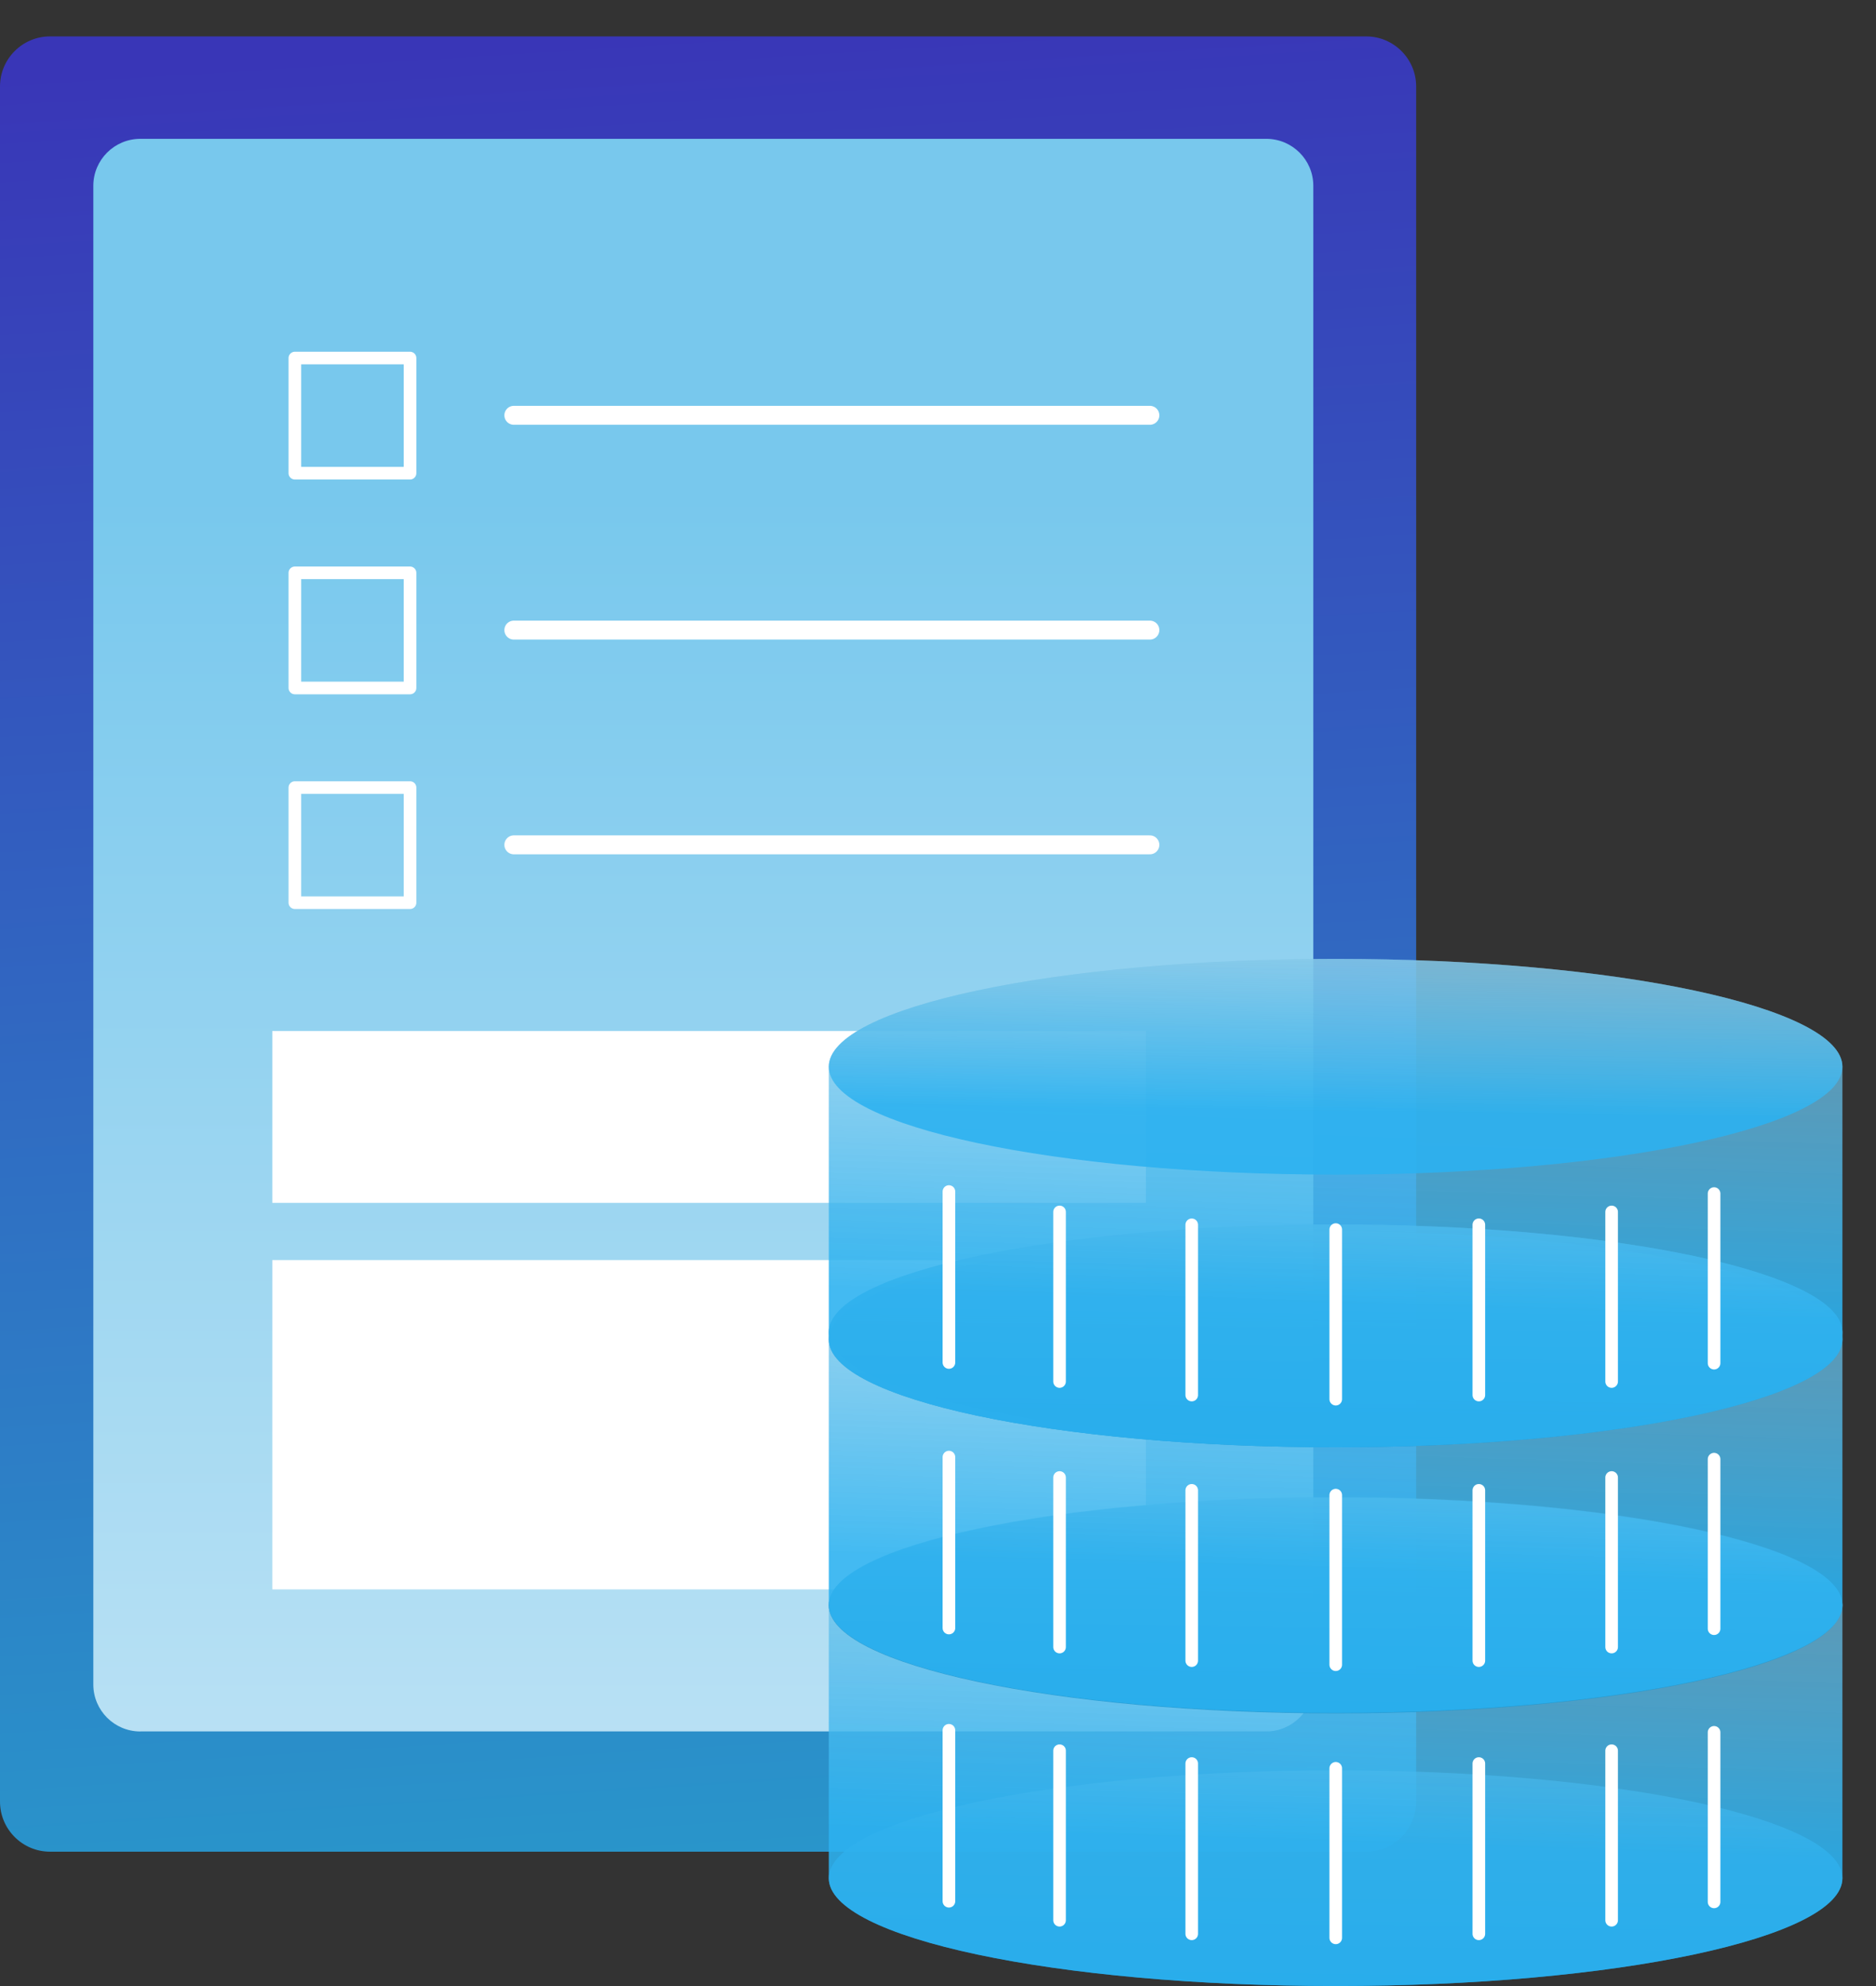
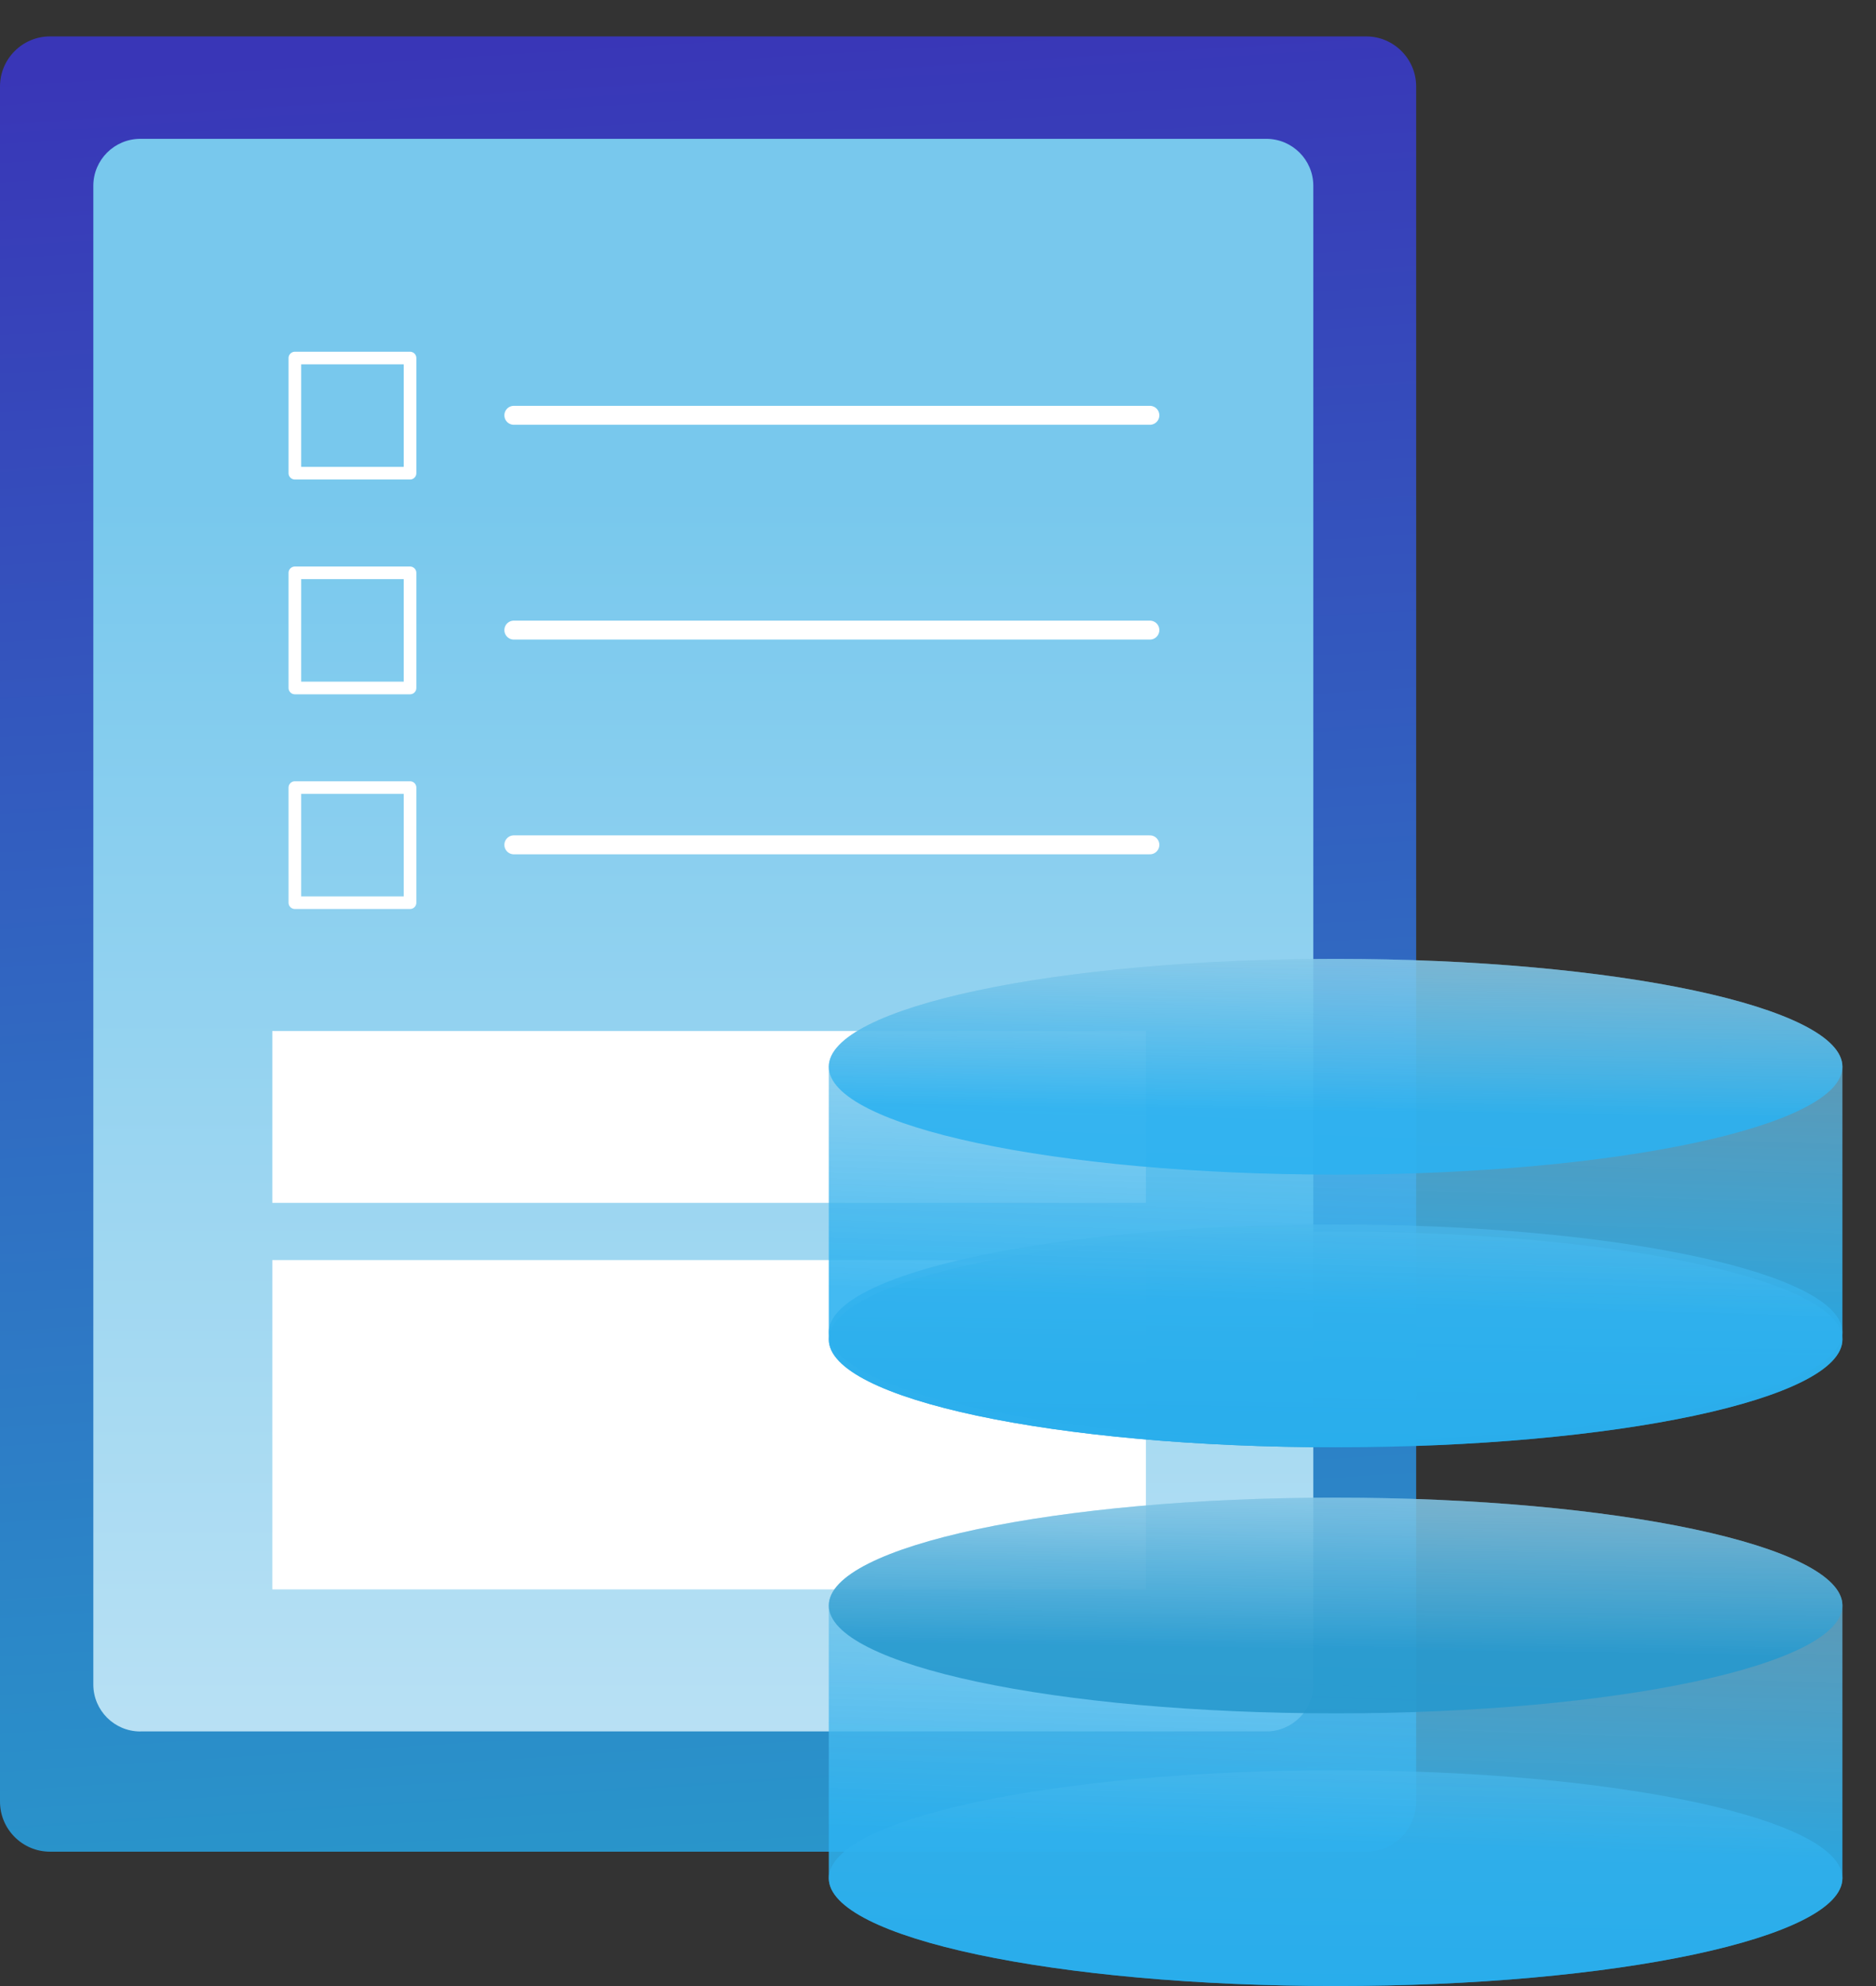
<svg xmlns="http://www.w3.org/2000/svg" width="51" height="54" fill="none">
  <rect width="100%" height="100%" fill="#333333" stroke="none" />
  <path d="M37.138.99H1.36C.61.99 0 1.6 0 2.352v46.633c0 .752.61 1.362 1.361 1.362h35.777c.752 0 1.361-.61 1.361-1.362V2.352c0-.752-.61-1.362-1.361-1.362z" fill="url(#paint0_linear_3727_21733)" />
  <path d="M3.815 47.077h30.61c.706 0 1.278-.572 1.278-1.278V5.053c0-.706-.572-1.278-1.278-1.278H3.815c-.706 0-1.278.572-1.278 1.278V45.8c0 .706.572 1.278 1.278 1.278z" fill="url(#paint1_linear_3727_21733)" />
  <path d="M31.15 28.033H7.403v4.672h23.749v-4.672zm0 6.228H7.403v8.955h23.749V34.26z" fill="#fff" />
  <path d="M13.969 11.292H31.26" stroke="#fff" stroke-width=".515" stroke-linecap="round" stroke-linejoin="round" />
  <path d="M11.147 9.735H8.016v3.131h3.131V9.735zm0 5.84H8.016v3.131h3.131v-3.131zm0 5.839H8.016v3.13h3.131v-3.13z" stroke="#fff" stroke-width=".343" stroke-linecap="round" stroke-linejoin="round" />
  <path d="M13.969 17.132H31.26m-17.291 5.839H31.26" stroke="#fff" stroke-width=".515" stroke-linecap="round" stroke-linejoin="round" />
  <path d="M36.309 54c7.61 0 13.778-1.314 13.778-2.933 0-1.62-6.169-2.933-13.778-2.933-7.61 0-13.778 1.313-13.778 2.933 0 1.62 6.169 2.932 13.778 2.932z" fill="url(#paint2_linear_3727_21733)" />
  <path d="M36.309 40.72c-7.599 0-13.778 1.31-13.778 2.933v7.415c0 1.623 6.16 2.932 13.778 2.932 7.617 0 13.778-1.31 13.778-2.932v-7.415c0-1.623-6.16-2.932-13.778-2.932z" fill="url(#paint3_linear_3727_21733)" />
-   <path d="M40.203 52.58v-4.63m3.61 4.261v-4.61m-7.5 5.089v-4.61m-3.915 4.5v-4.63m-3.593 4.261v-4.61m-3.008 4.093v-4.648m20.801 4.666v-4.61" stroke="#fff" stroke-width=".343" stroke-linecap="round" stroke-linejoin="round" />
  <path d="M36.309 46.586c7.61 0 13.778-1.313 13.778-2.933 0-1.62-6.169-2.932-13.778-2.932-7.61 0-13.778 1.312-13.778 2.932 0 1.62 6.169 2.933 13.778 2.933z" fill="url(#paint4_linear_3727_21733)" />
-   <path d="M36.309 46.572c7.61 0 13.778-1.314 13.778-2.933 0-1.62-6.169-2.933-13.778-2.933-7.61 0-13.778 1.313-13.778 2.933 0 1.62 6.169 2.932 13.778 2.932z" fill="url(#paint5_linear_3727_21733)" />
-   <path d="M36.309 33.293c-7.599 0-13.778 1.31-13.778 2.932v7.415c0 1.623 6.16 2.932 13.778 2.932 7.617 0 13.778-1.31 13.778-2.932v-7.415c0-1.623-6.16-2.932-13.778-2.932z" fill="url(#paint6_linear_3727_21733)" />
-   <path d="M40.203 45.152v-4.63m3.61 4.261v-4.61m-7.5 5.09v-4.611m-3.915 4.5v-4.63m-3.593 4.261v-4.61m-3.008 4.093v-4.648m20.801 4.666v-4.61" stroke="#fff" stroke-width=".343" stroke-linecap="round" stroke-linejoin="round" />
  <path d="M36.309 39.158c7.61 0 13.778-1.313 13.778-2.933 0-1.62-6.169-2.932-13.778-2.932-7.61 0-13.778 1.313-13.778 2.932 0 1.62 6.169 2.933 13.778 2.933z" fill="url(#paint7_linear_3727_21733)" />
  <path d="M36.309 39.351c7.61 0 13.778-1.313 13.778-2.932 0-1.62-6.169-2.933-13.778-2.933-7.61 0-13.778 1.313-13.778 2.933 0 1.62 6.169 2.932 13.778 2.932z" fill="url(#paint8_linear_3727_21733)" />
  <path d="M36.309 26.072c-7.599 0-13.778 1.31-13.778 2.933v7.414c0 1.623 6.16 2.933 13.778 2.933 7.617 0 13.778-1.31 13.778-2.933v-7.414c0-1.623-6.16-2.933-13.778-2.933z" fill="url(#paint9_linear_3727_21733)" />
-   <path d="M40.203 37.931v-4.63m3.61 4.262v-4.611m-7.5 5.091v-4.611m-3.915 4.499v-4.629m-3.593 4.261v-4.611m-3.008 4.094v-4.648m20.801 4.666v-4.611" stroke="#fff" stroke-width=".343" stroke-linecap="round" stroke-linejoin="round" />
  <path d="M36.309 31.938c7.61 0 13.778-1.313 13.778-2.933 0-1.62-6.169-2.933-13.778-2.933-7.61 0-13.778 1.313-13.778 2.933 0 1.62 6.169 2.933 13.778 2.933z" fill="url(#paint10_linear_3727_21733)" />
  <defs>
    <linearGradient id="paint0_linear_3727_21733" x1="25.784" y1=".476" x2="29.56" y2="60.742" gradientUnits="userSpaceOnUse">
      <stop stop-color="#3936B7" />
      <stop offset=".964" stop-color="#26A6CE" />
    </linearGradient>
    <linearGradient id="paint1_linear_3727_21733" x1="19.037" y1="13.526" x2="19.037" y2="67.123" gradientUnits="userSpaceOnUse">
      <stop stop-color="#78C8ED" />
      <stop offset="1" stop-color="#DEEFF8" />
    </linearGradient>
    <linearGradient id="paint2_linear_3727_21733" x1="35.995" y1="73.532" x2="36.401" y2="44.003" gradientUnits="userSpaceOnUse">
      <stop stop-color="#1D56B8" />
      <stop offset=".57" stop-color="#0087C6" />
      <stop offset=".64" stop-color="#098BC8" stop-opacity=".97" />
      <stop offset=".72" stop-color="#2699CE" stop-opacity=".89" />
      <stop offset=".8" stop-color="#55AFD9" stop-opacity=".76" />
      <stop offset=".89" stop-color="#98CEE8" stop-opacity=".58" />
      <stop offset=".98" stop-color="#ECF6FA" stop-opacity=".35" />
      <stop offset="1" stop-color="#fff" stop-opacity=".3" />
    </linearGradient>
    <linearGradient id="paint3_linear_3727_21733" x1="35.995" y1="98.224" x2="38.074" y2="31.418" gradientUnits="userSpaceOnUse">
      <stop offset=".72" stop-color="#2CB2F0" stop-opacity=".89" />
      <stop offset=".8" stop-color="#5EBEEB" stop-opacity=".76" />
      <stop offset=".89" stop-color="#98CEE8" stop-opacity=".58" />
      <stop offset=".98" stop-color="#ECF6FA" stop-opacity=".35" />
      <stop offset="1" stop-color="#fff" stop-opacity=".3" />
    </linearGradient>
    <linearGradient id="paint4_linear_3727_21733" x1="35.995" y1="66.118" x2="36.401" y2="36.589" gradientUnits="userSpaceOnUse">
      <stop offset=".72" stop-color="#2699CE" stop-opacity=".89" />
      <stop offset=".8" stop-color="#55AFD9" stop-opacity=".76" />
      <stop offset=".89" stop-color="#98CEE8" stop-opacity=".58" />
      <stop offset=".98" stop-color="#ECF6FA" stop-opacity=".35" />
      <stop offset="1" stop-color="#fff" stop-opacity=".3" />
    </linearGradient>
    <linearGradient id="paint5_linear_3727_21733" x1="35.995" y1="66.104" x2="36.401" y2="36.575" gradientUnits="userSpaceOnUse">
      <stop stop-color="#1D56B8" />
      <stop offset=".57" stop-color="#0087C6" />
      <stop offset=".64" stop-color="#098BC8" stop-opacity=".97" />
      <stop offset=".72" stop-color="#2699CE" stop-opacity=".89" />
      <stop offset=".8" stop-color="#55AFD9" stop-opacity=".76" />
      <stop offset=".89" stop-color="#98CEE8" stop-opacity=".58" />
      <stop offset=".98" stop-color="#ECF6FA" stop-opacity=".35" />
      <stop offset="1" stop-color="#fff" stop-opacity=".3" />
    </linearGradient>
    <linearGradient id="paint6_linear_3727_21733" x1="35.995" y1="90.796" x2="38.074" y2="23.99" gradientUnits="userSpaceOnUse">
      <stop offset=".72" stop-color="#2CB2F0" stop-opacity=".89" />
      <stop offset=".8" stop-color="#5EBEEB" stop-opacity=".76" />
      <stop offset=".89" stop-color="#98CEE8" stop-opacity=".58" />
      <stop offset=".98" stop-color="#ECF6FA" stop-opacity=".35" />
      <stop offset="1" stop-color="#fff" stop-opacity=".3" />
    </linearGradient>
    <linearGradient id="paint7_linear_3727_21733" x1="35.995" y1="58.69" x2="36.401" y2="29.161" gradientUnits="userSpaceOnUse">
      <stop offset=".72" stop-color="#2699CE" stop-opacity=".89" />
      <stop offset=".8" stop-color="#55AFD9" stop-opacity=".76" />
      <stop offset=".89" stop-color="#98CEE8" stop-opacity=".58" />
      <stop offset=".98" stop-color="#ECF6FA" stop-opacity=".35" />
      <stop offset="1" stop-color="#fff" stop-opacity=".3" />
    </linearGradient>
    <linearGradient id="paint8_linear_3727_21733" x1="35.995" y1="58.884" x2="36.401" y2="29.355" gradientUnits="userSpaceOnUse">
      <stop stop-color="#1D56B8" />
      <stop offset=".57" stop-color="#0087C6" />
      <stop offset=".64" stop-color="#098BC8" stop-opacity=".97" />
      <stop offset=".72" stop-color="#2699CE" stop-opacity=".89" />
      <stop offset=".8" stop-color="#55AFD9" stop-opacity=".76" />
      <stop offset=".89" stop-color="#98CEE8" stop-opacity=".58" />
      <stop offset=".98" stop-color="#ECF6FA" stop-opacity=".35" />
      <stop offset="1" stop-color="#fff" stop-opacity=".3" />
    </linearGradient>
    <linearGradient id="paint9_linear_3727_21733" x1="35.995" y1="83.576" x2="38.074" y2="16.77" gradientUnits="userSpaceOnUse">
      <stop offset=".72" stop-color="#2CB2F0" stop-opacity=".89" />
      <stop offset=".8" stop-color="#5EBEEB" stop-opacity=".76" />
      <stop offset=".89" stop-color="#98CEE8" stop-opacity=".58" />
      <stop offset=".98" stop-color="#ECF6FA" stop-opacity=".35" />
      <stop offset="1" stop-color="#fff" stop-opacity=".3" />
    </linearGradient>
    <linearGradient id="paint10_linear_3727_21733" x1="35.995" y1="51.47" x2="36.401" y2="21.941" gradientUnits="userSpaceOnUse">
      <stop offset=".72" stop-color="#2CB2F0" stop-opacity=".89" />
      <stop offset=".8" stop-color="#5EBEEB" stop-opacity=".76" />
      <stop offset=".89" stop-color="#98CEE8" stop-opacity=".58" />
      <stop offset=".98" stop-color="#ECF6FA" stop-opacity=".35" />
      <stop offset="1" stop-color="#fff" stop-opacity=".3" />
    </linearGradient>
  </defs>
</svg>